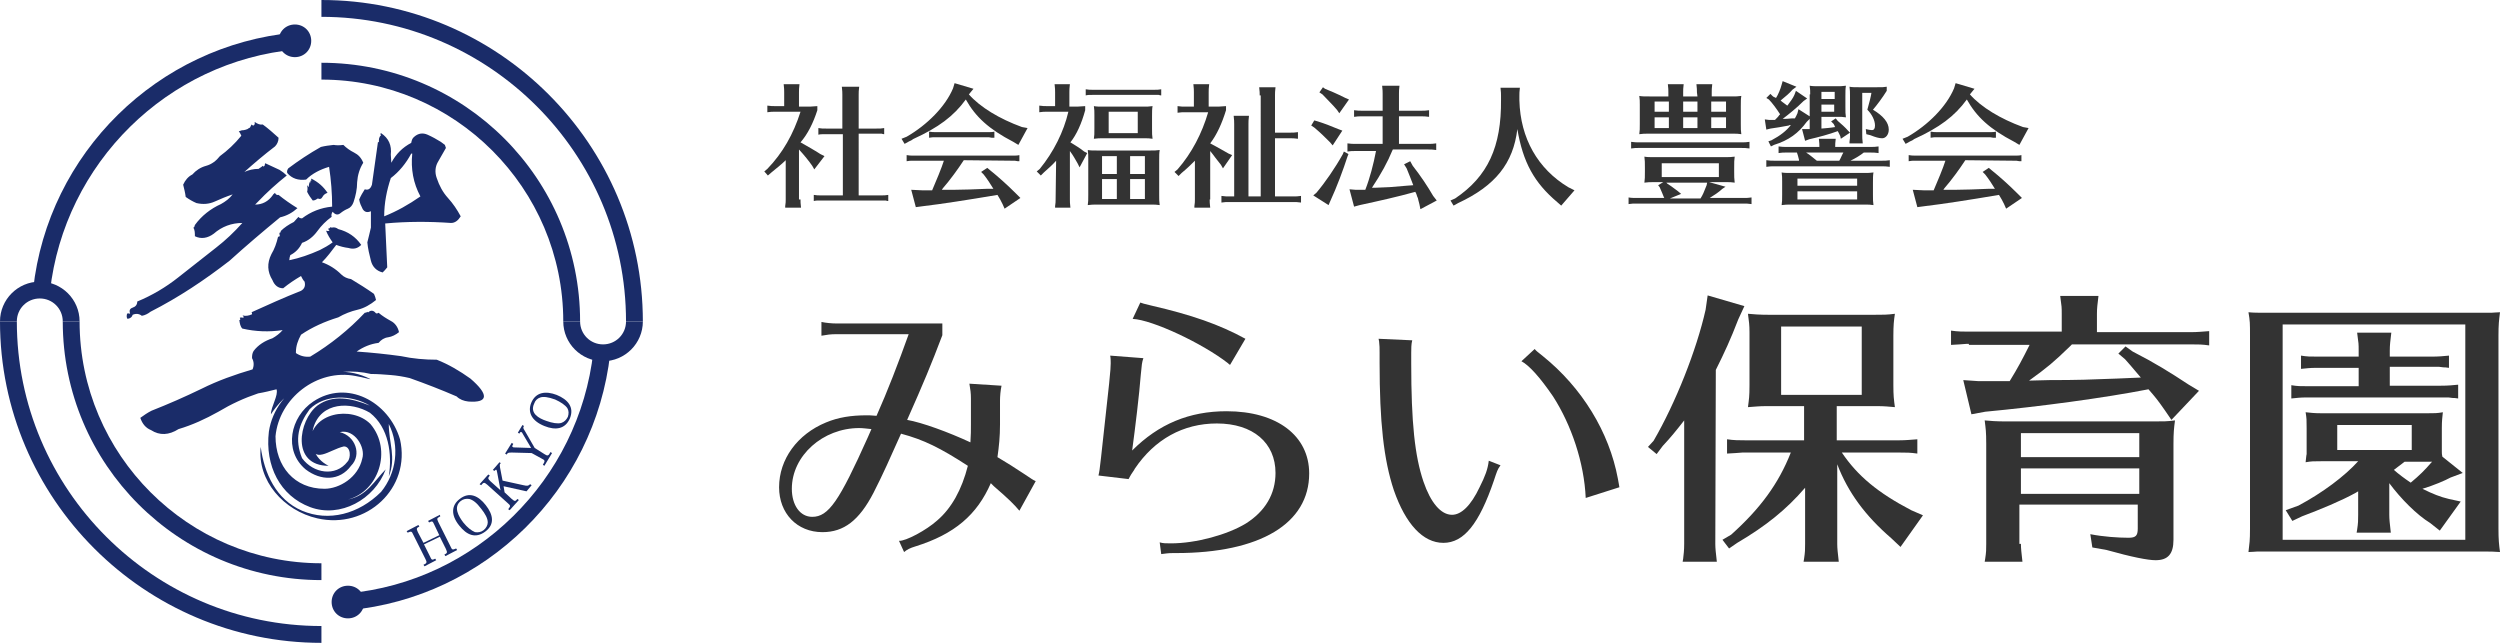
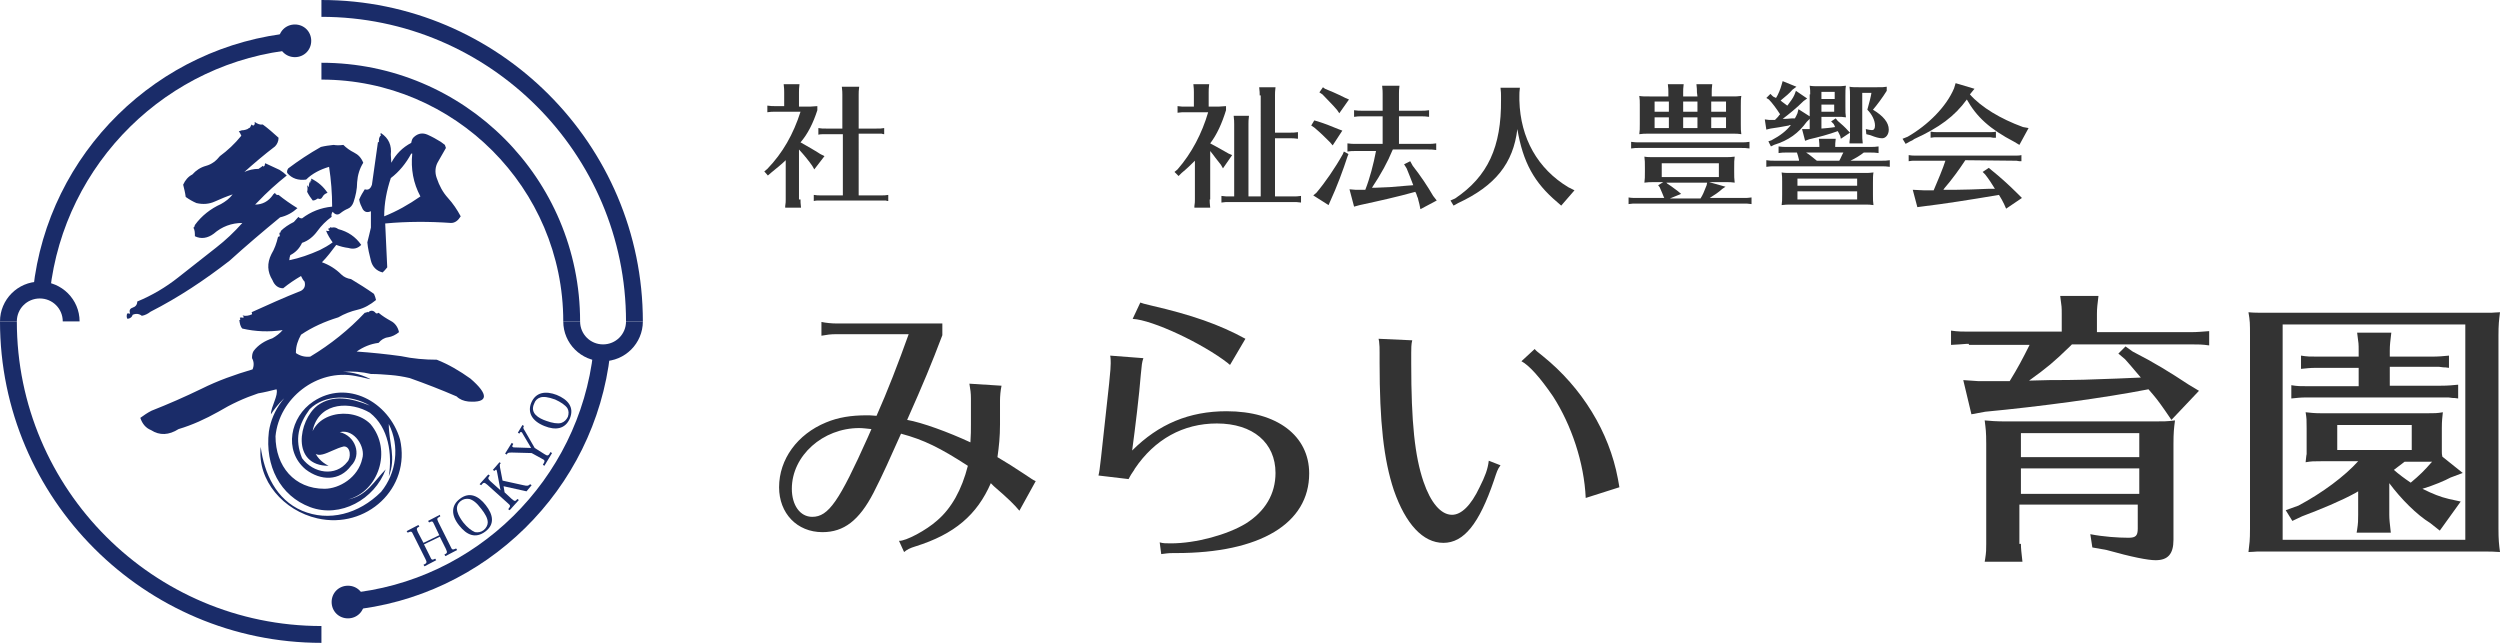
<svg xmlns="http://www.w3.org/2000/svg" version="1.1" id="レイヤー_1" x="0px" y="0px" viewBox="0 0 490 126" style="enable-background:new 0 0 490 126;" xml:space="preserve">
  <style type="text/css">
	.st0{fill:#333333;}
	.st1{fill:none;}
	.st2{fill:#1A2C69;}
</style>
  <g>
    <g>
      <path class="st0" d="M184.7,65.7c-2.2,5.8-3.7,9.4-6.9,16.6c2.9,0.5,8.1,2.4,12.4,4.4c0.1-1.4,0.1-2.4,0.1-3.5v-5.1    c0-1.1-0.1-1.7-0.3-2.9l6.3,0.4c-0.2,0.9-0.3,2.1-0.3,2.9v4.7c0,2.4-0.2,4.3-0.5,6.4c1.7,1,3.3,2,5.4,3.4c1.2,0.8,1.6,1.1,2.1,1.3    l-3.2,5.8c-1-1.2-2.1-2.3-5-4.8l-0.6-0.6c-2.7,6.2-7.1,10-14.8,12.4c-1,0.3-1.6,0.6-2.2,1.1l-1-2.2c1.3,0.1,5.4-2.1,7.5-4    c2.8-2.4,4.8-6,6-10.7c-5.4-3.5-8.6-5.1-13.1-6.3c-2.1,4.7-3.6,8.1-5.4,11.6c-2.8,5.4-5.8,7.7-10,7.7c-5,0-8.5-3.7-8.5-8.8    c0-5.5,3.6-10.4,9.2-12.7c2.4-1,4.9-1.4,8-1.4c0.3,0,0.9,0,1.9,0.1c2.1-4.7,4.3-10.4,6.3-16h-14.2c-1.1,0-1.8,0.1-2.9,0.3v-2.7    c0.9,0.2,2.1,0.3,2.9,0.3h20.8V65.7z M170.8,84.1c-1-0.1-1.7-0.2-2.4-0.2c-7.1,0-13.2,5.4-13.2,11.9c0,3.2,1.6,5.5,4,5.5    c3.2,0,5.3-3.1,10.9-15.6L170.8,84.1z" />
      <path class="st0" d="M215.3,93.2c0.2-0.9,0.2-0.9,0.5-3.5c1.7-15.2,1.9-17.3,1.9-18.5c0-0.3,0-1-0.1-1.5l6.5,0.5    c-0.3,0.9-0.3,1.2-0.5,3.2c-0.3,3.9-1.1,10.5-1.7,14.9c5.2-5.2,11.2-7.7,18.5-7.7c9.9,0,16.2,4.8,16.2,12.2    c0,9.8-9.6,15.6-26.1,15.6H230c-1.1,0-1.5,0.1-2.4,0.2l-0.3-2.3c0.6,0.2,1.3,0.2,2.2,0.2c4.9,0,11.1-1.7,14.7-3.9    c3.8-2.4,5.8-5.8,5.8-9.9c0-5.9-4.4-9.7-11.5-9.7c-6.6,0-12.2,3.1-16.1,8.9l-0.1,0.2c-0.2,0.3-0.4,0.6-0.6,0.9    c-0.1,0.2-0.3,0.5-0.5,0.9L215.3,93.2z M240.9,71.4l-0.2-0.2c-5-3.9-14.8-8.5-18.7-8.7l1.5-3.2c0.5,0.2,0.6,0.2,2.2,0.6    c7.8,1.8,13.3,3.7,18.4,6.5l-3,5.1L240.9,71.4z" />
      <path class="st0" d="M294.1,91.2c-0.6,0.8-0.7,1.2-1.3,3c-2.9,8.5-5.9,12.2-9.9,12.2s-7.4-3.7-9.7-10.3c-2-6-2.8-13.4-2.8-25v-2    c0-0.8,0-1.4-0.1-2.2l-0.1-0.5l6.6,0.3c-0.2,0.7-0.2,1.7-0.2,2.5v2c0,11.6,0.7,18.2,2.4,23.2c1.4,4.1,3.4,6.5,5.6,6.5    c1.8,0,3.7-1.8,5.4-5.4c1.1-2.2,1.6-3.5,1.8-5.2L294.1,91.2z M310.8,97.6c-0.3-6.9-2.8-14.3-6.4-19.9c-2.6-3.8-4.7-6.1-6.2-6.9    l2.6-2.4c0.3,0.4,0.5,0.5,1.6,1.4c7.7,6.2,13,14.9,14.7,24c0.2,0.9,0.2,1.3,0.3,1.7L310.8,97.6z" />
-       <path class="st0" d="M336.2,106.6c0,0.9,0.1,1.7,0.3,3.5h-6.7l0.1-0.6c0.1-0.9,0.2-1.6,0.2-2.9V82.4c-1.4,1.8-2.6,3.3-4.2,5    l-1.2,1.6l-1.7-1.4l1.1-1.2c4.3-7.4,8.4-17.7,10.2-25.7l0.4-2.8l7.2,2.1l-1.2,2.6c-1.5,3.9-2.7,6.5-4.4,9.9L336.2,106.6    L336.2,106.6z M367.1,61.7c2.1,0,2.8,0,4.3-0.2c-0.2,1.3-0.3,2.3-0.3,4.3v9.7c0,2.1,0.1,2.8,0.3,4.3c-1.2-0.1-2.1-0.2-3.4-0.2    h-0.9H360v6.7h12.3c1.2,0,2.1-0.1,3.5-0.2v2.8c-1.4-0.2-2.1-0.2-3.5-0.2H361c3.1,4.6,7.1,7.9,13.6,11.3l2.3,1l-4.4,6.2l-1.8-1.7    c-5.1-4.4-8.5-9-10.6-14.5v15.6c0,0.9,0.1,1.7,0.3,3.5h-6.9l0.1-0.6c0.2-1.3,0.2-1.8,0.2-2.9v-11c-3.7,4.3-7.7,7.5-13.3,10.8    l-1.6,1.1l-1.3-1.7l1.7-1c5.7-5.1,9.3-10,11.7-16.1h-9h-0.5c-1.2,0.1-1.3,0.1-3,0.2v-2.8c1.3,0.2,2.4,0.2,3.5,0.2h11.6v-6.7h-6.7    h-0.7c-1.5,0-2,0.1-3.6,0.2c0.2-1.6,0.3-2,0.3-4.3v-9.7v-0.7c0-1.4-0.1-2.1-0.3-3.6c1.1,0.1,2.2,0.2,4.3,0.2    C346.9,61.7,367.1,61.7,367.1,61.7z M349.1,64v13.4h15.8V64H349.1z" />
      <path class="st0" d="M385.9,67.4h-0.5c-1.2,0.1-1.3,0.1-3,0.2v-2.8c1.3,0.2,2.4,0.2,3.5,0.2h18.2v-3.5c0-1.3,0-1.3-0.3-3.5h7.5    c-0.2,1.7-0.3,2.4-0.3,3.5v3.6h18.5c1.2,0,2.1-0.1,3.5-0.2v2.8c-1.4-0.2-2.1-0.2-3.5-0.2h-23.4l-0.2,0.2l-0.2,0.2    c-3.2,3.1-4.4,4.1-8,6.7l3.9-0.1c5.7,0,8.1-0.1,13.3-0.3l4.7-0.2c-0.9-1-1.3-1.6-3.1-3.6l-1.3-1.1l1.4-1.4l1.4,1    c4.3,2.2,7.2,4,11,6.5l2,1.2l-5.4,5.7l-1.3-1.9c-1.4-2-1.8-2.5-3.2-4.1c-8.7,1.7-21.4,3.4-32,4.4l-2.7,0.5l-1.6-6.7l2.9,0.2h4.3    h1.9c1.6-2.6,2.5-4.3,3.9-7.1h-11.9V67.4z M396.1,106.6c0,0.9,0.1,1.7,0.3,3.5H389l0.1-0.6c0.2-1.3,0.2-1.8,0.2-2.9V87    c0-2.5-0.1-2.9-0.3-4.6c1.1,0.1,2.2,0.2,4.3,0.2H422c2.1,0,2.8,0,4.3-0.2c-0.2,1.5-0.3,2.4-0.3,4.6v18.8c0,2.8-1.1,4-3.5,4    c-1.5,0-4.6-0.6-9.6-2l-2.8-0.5l-0.4-2.6c2.5,0.5,5.5,0.7,7.5,0.7c1.4,0,1.8-0.4,1.8-1.8v-4.7h-23.2v7.7H396.1z M419.3,84.9h-23.2    v4.7h23.2V84.9z M396.1,91.8v5h23.2v-5H396.1z" />
      <path class="st0" d="M488.3,61.3c0.5,0,1-0.1,1.7-0.1c-0.2,1.6-0.3,2.4-0.3,4.6v37.8c0,2.2,0.1,3.1,0.3,4.6    c-1.4-0.1-1.7-0.1-3.7-0.1h-0.6H445h-2.6c-0.3,0-1,0.1-1.7,0.1c0.2-1.8,0.3-2.1,0.3-4.6V65.8c0-2.5,0-2.8-0.3-4.6    c1,0.1,1.7,0.1,3.9,0.1h0.5h40.7C485.8,61.3,488.3,61.3,488.3,61.3z M447.4,63.6v42.2h35.8V63.6H447.4z M475.7,81    c1.5,0,2,0,3.1-0.2c-0.1,1-0.2,1.6-0.2,3.1v3.7v0.9c0,0.3,0,0.6,0.1,1l4,3.2l-2.4,0.9c-1.1,0.6-3.2,1.5-5.5,2.2c2,1,3.5,1.6,5.2,2    l2.3,0.5l-4.1,5.7l-1.9-1.5c-2.6-1.6-5.7-4.7-8-7.8v6.2c0,0.9,0.1,1.7,0.3,3.5h-6.7l0.1-0.6c0.2-1.3,0.2-1.8,0.2-2.9v-4.6    l-0.5,0.3c-2.9,1.6-6.8,3.2-10.5,4.6l-1.9,0.9L448,100l2.5-0.9c4.7-2.5,9.1-5.8,11.7-8.7H455c-1.6,0-1.9,0-3.1,0.2    c0.1-0.7,0.1-1.2,0.2-1.6v-1.4v-3.7c0-1.6,0-1.9-0.2-3.1c1,0.1,1.6,0.2,3.1,0.2C455,81,475.7,81,475.7,81z M468.3,75.6h10    c1.6,0,2.4-0.1,3.5-0.2v2.7c-0.6-0.1-0.8-0.1-1.1-0.1l-0.8-0.1h-1.2h-0.4h-25.7H452c-1.2,0-1.8,0.1-2.9,0.2v-2.6    c1.2,0.2,1.7,0.2,3.5,0.2h9.7v-3.6h-7.8h-0.6c-1.2,0-1.8,0.1-2.9,0.2v-2.6c1.2,0.2,1.7,0.2,3.5,0.2h7.8v-1.2c0-1.3,0-1.3-0.3-3.5    h6.7c-0.2,1.7-0.3,2.4-0.3,3.5v1.2h8.1c1.6,0,2.4-0.1,3.5-0.2v2.4c-0.6-0.1-0.8-0.1-1.1-0.1l-0.8-0.1h-1.2h-0.4h-8.1v3.7H468.3z     M458.1,83.3v4.9h14.6v-4.9H458.1z M471.3,90.5c-0.5,0.4-1.3,1-2.1,1.6c0.9,0.8,2.1,1.7,3.3,2.5c1.7-1.4,2.8-2.5,4-3.9l0.2-0.2    h-0.3h-0.7H471.3z" />
    </g>
    <g>
      <path class="st0" d="M156.9,39.1c0,0.4,0,0.8,0.1,1.6h-3.1v-0.3c0.1-0.6,0.1-0.9,0.1-1.3v-7.7c-0.6,0.6-1.8,1.6-2.8,2.4l-0.7,0.6    l-0.7-0.8l0.6-0.5c3-3.1,5.1-6.8,6.5-11.2H152h-0.2c-0.6,0-0.6,0-1.4,0.1v-1.3c0.6,0.1,1.1,0.1,1.6,0.1h1.7v-2.7    c0-0.6,0-0.6-0.1-1.6h3.1c-0.1,0.8-0.1,1.1-0.1,1.6v2.8h0.6c1.5,0,2.1,0,3-0.1v0.8c-0.8,2.5-1.9,4.7-3.3,6.3    c1.4,0.8,2.5,1.4,3.9,2.3l0.8,0.4l-2,2.6l-0.4-0.7c-0.7-1-1.5-2-2.6-3.2v9.8H156.9z M168.3,38.3h4.2c0.8,0,1.1,0,1.6-0.1v1.2    c-0.3,0-0.4-0.1-0.5-0.1h-0.4h-0.5h-0.2h-11.4h-0.3c-0.6,0-0.9,0-1.3,0.1v-1.2c0.6,0.1,0.8,0.1,1.6,0.1h4.1v-12H162h-0.3    c-0.6,0-0.9,0-1.3,0.1v-1.3c0.6,0.1,0.8,0.1,1.6,0.1h3.1v-6.6c0-0.6,0-0.6-0.1-1.6h3.4c-0.1,0.8-0.1,1.1-0.1,1.6v6.6h3.4    c0.8,0,1.1,0,1.6-0.1v1.2c-0.3,0-0.4-0.1-0.5-0.1h-0.4h-0.5h-0.2h-3.4V38.3z" />
-       <path class="st0" d="M189.9,18.5c2.2,2.5,6,4.8,10.4,6.4l1.1,0.2l-1.8,3.3l-1-0.6c-4.8-2.5-7.4-4.9-9.3-8.3    c-2.4,3.3-5.4,5.5-10.2,7.7l-0.2,0.1l-0.1,0.1c-0.2,0.1-0.3,0.2-0.6,0.3l-0.9,0.5l-0.6-1l1-0.4c4-2.3,7.6-5.9,9.1-9.5l0.3-1    l3.7,1.1L189.9,18.5z M188.9,31.4c-1.1,1.7-2.7,3.9-4.1,5.5l-0.2,0.3h2.4c1.6,0,4.2-0.1,6.6-0.2h1.1c-0.6-1-1.2-1.9-1.9-2.8    l-0.5-0.5l1.2-0.8l0.6,0.5c1.5,1.2,3.3,2.8,5.1,4.6l0.8,0.8l-3.1,2.1l-0.4-0.9c-0.3-0.6-0.6-1.2-1-1.8c-5.9,1-11.1,1.8-14.5,2.2    l-1.5,0.2l-0.9-3.4l2.1,0.1h2c0.7-1.6,1.9-4.5,2.3-5.8h-5.7H179c-0.5,0-0.8,0-1.3,0.1v-1.2c0.5,0.1,0.8,0.1,1.6,0.1h18.9h0.2h0.2    c0.4,0,0.8,0,1.2-0.1v1.2h-0.3c-0.2,0-0.4-0.1-0.6-0.1h-0.6L188.9,31.4L188.9,31.4z M194.4,27c-0.2,0-0.4-0.1-0.6-0.1h-0.6h-9.6    h-0.2c-0.5,0-0.8,0-1.3,0.1v-1.2c0.5,0.1,0.8,0.1,1.6,0.1h9.6h0.2h0.2c0.4,0,0.8,0,1.2-0.1V27H194.4z" />
-       <path class="st0" d="M207,31.5c-0.7,0.8-1.5,1.5-2.4,2.3l-0.6,0.6l-0.8-0.8l0.6-0.5c2.7-3.3,4.7-7.3,5.6-11.2h-4.1h-0.2    c-0.6,0-0.6,0-1.4,0.1v-1.3c0.6,0.1,1.1,0.1,1.6,0.1h1.5v-2.7c0-0.6,0-0.6-0.1-1.6h3c-0.1,0.8-0.1,1.1-0.1,1.6v2.8h0.3    c1.4,0,1.5,0,2.8-0.1v0.8c-0.7,2.6-1.7,4.8-2.9,6.3c1.1,0.7,1.7,1,2.7,1.8l0.6,0.3l-1.5,2.8l-0.4-0.8c-0.6-1-0.7-1.3-1.5-2.4v9.5    c0,0.4,0,0.8,0.1,1.6h-3v-0.3c0.1-0.6,0.1-0.9,0.1-1.3L207,31.5L207,31.5z M227.6,18.7c-0.3,0-0.4-0.1-0.5-0.1h-0.4h-0.5H226    h-11.6h-0.3c-0.6,0-0.9,0-1.3,0.1v-1.2c0.6,0.1,0.8,0.1,1.6,0.1H226c0.8,0,1.1,0,1.6-0.1V18.7z M227.2,38.2c0,1,0,1.3,0.1,2    c-0.6-0.1-1-0.1-1.6-0.1h-0.4h-10.1h-0.3c-0.7,0-0.9,0-1.7,0.1c0.1-0.7,0.1-0.9,0.1-2v-6.7v-0.4c0-0.7,0-1-0.1-1.7    c0.5,0.1,1,0.1,2,0.1h10.1c1,0,1.3,0,2-0.1c-0.1,0.6-0.1,1.1-0.1,2V38.2z M225.8,25.2c0,1,0,1.3,0.1,2c-0.6-0.1-1-0.1-1.6-0.1    h-0.4h-7.5h-0.3c-0.7,0-0.9,0-1.7,0.1c0.1-0.7,0.1-0.9,0.1-2v-2.4v-0.3c0-0.7,0-1-0.1-1.7c0.5,0.1,1,0.1,2,0.1h7.5    c1,0,1.3,0,2-0.1c-0.1,0.6-0.1,1.1-0.1,2V25.2z M218.9,30.6H216v3.5h2.9V30.6z M216,35.1V39h2.9v-3.9H216z M223,21.9h-5.7v4.2h5.7    V21.9z M224.4,34.1v-3.5h-2.9v3.5H224.4z M221.5,39h2.9v-3.9h-2.9V39z" />
      <path class="st0" d="M237.1,39.1c0,0.4,0,0.8,0.1,1.6h-3.1v-0.3c0.1-0.6,0.1-0.9,0.1-1.3v-7.6c-0.6,0.6-1.5,1.5-2.6,2.4l-0.6,0.6    l-0.8-0.8l0.6-0.5c2.8-3.2,4.8-7.1,6-11.2h-4.4h-0.2c-0.6,0-0.6,0-1.4,0.1v-1.3c0.6,0.1,1.1,0.1,1.6,0.1h1.6v-2.8    c0-0.6,0-0.6-0.1-1.6h3.1c-0.1,0.8-0.1,1.1-0.1,1.6v2.8h0.5c1.4,0,1.9,0,2.9-0.1v0.8c-0.8,2.6-1.8,4.8-3.1,6.5    c1.3,0.7,2.4,1.3,3.6,2l0.7,0.3l-1.8,2.6l-0.4-0.7l-1.1-1.4c-0.3-0.4-0.5-0.7-1-1.3v9.5H237.1z M246.9,18.7c0-0.6,0-0.6-0.1-1.6    h3.2c-0.1,0.8-0.1,1.1-0.1,1.6V26h2.9c0.6,0,1,0,1.6-0.1v1.3c-0.7-0.1-1-0.1-1.6-0.1h-2.9v11.4h3.5c0.6,0,1,0,1.6-0.1v1.3    c-0.7-0.1-1-0.1-1.6-0.1H241h-0.2c-0.6,0-0.6,0-1.4,0.1v-1.3c0.6,0.1,1.1,0.1,1.6,0.1h0.9V24.3c0-0.6,0-0.6-0.1-1.6h3    c-0.1,0.8-0.1,1.1-0.1,1.6v14.2h2.4V18.7H246.9z" />
      <path class="st0" d="M258.3,23.8c1.3,0.4,2.8,1,4,1.5l0.8,0.3l-1.9,2.9l-0.5-0.6c-0.9-0.9-1.9-1.9-3.1-2.9l-0.6-0.4l0.6-1    L258.3,23.8z M264.3,30.2l-0.2,0.5c-0.8,2.5-2.1,6-3.4,8.8l-0.3,0.7l-3-1.9l0.6-0.5c1.7-2,3.7-4.9,5.2-7.6l0.2-0.5L264.3,30.2z     M259.7,17.4c1,0.4,2.2,0.9,4,1.8l0.7,0.3l-1.9,2.7l-0.4-0.6c-1-1.2-1.8-1.9-2.9-3.1l-0.6-0.4l0.7-1L259.7,17.4z M273,29.3    l-0.1,0.2c-0.9,2.2-2.2,4.6-4,7.3h0.6c2.7-0.1,3-0.1,6.2-0.4l1.3-0.1c-0.4-1.1-0.9-2.3-1.3-3.3l-0.5-0.8l1.2-0.6l0.5,0.9    c1.5,1.9,2.9,4,4,5.9l0.7,0.9l-3.2,1.7l-0.2-1c-0.2-0.7-0.2-0.8-0.3-1.2l-0.1-0.2l-0.2-0.6l-0.2-0.4c-3.6,1-7.2,1.8-10.9,2.6    l-1.1,0.3l-0.9-3.4l1.2,0.1h1.6h0.3c0.9-2.3,1.6-5,2.1-7.6h-4h-0.2c-0.6,0-0.6,0-1.4,0.1v-1.6c0.6,0.1,1.1,0.1,1.6,0.1h5.3v-5.4    h-4h-0.2c-0.6,0-0.6,0-1.4,0.1v-1.3c0.6,0.1,1.1,0.1,1.6,0.1h4v-3.3c0-0.6,0-0.6-0.1-1.6h3.4c-0.1,0.8-0.1,1.1-0.1,1.6v3.3h4.3    c0.6,0,1,0,1.6-0.1v1.3c-0.7-0.1-1-0.1-1.6-0.1h-4.3v5.4h5.7c0.6,0,1,0,1.6-0.1v1.3c-0.7-0.1-1-0.1-1.6-0.1L273,29.3L273,29.3z" />
      <path class="st0" d="M297.8,19.7c0.2,7.4,3.6,13.4,9.6,17l1.2,0.6l-2.6,3l-0.8-0.7c-4.5-3.8-6.7-7.8-7.8-14.3    c-0.8,6.7-4.3,11.1-11.6,14.5l-0.9,0.5l-0.6-1l0.9-0.4c6.4-4.3,9.1-10.1,9-19.4v-0.7c0-0.6,0-0.6-0.1-1.6h3.8    c-0.1,0.8-0.1,1.1-0.1,1.6V19.7z" />
      <path class="st0" d="M338.2,36.6l-0.6,0.4c-0.9,0.8-1.4,1.1-2.5,1.8h6.6c0.6,0,1,0,1.6-0.1V40c-0.7-0.1-1-0.1-1.6-0.1h-20.9h-0.2    c-0.6,0-0.6,0-1.4,0.1v-1.3c0.5,0.1,1.1,0.1,1.6,0.1h5.4l-0.1-0.2c-0.2-0.5-0.4-1-0.8-1.9l-0.3-0.4l1-0.6h-1.7H324    c-0.7,0-0.9,0-1.7,0.1c0.1-0.8,0.1-1,0.1-2.2v-0.7c0-1.2,0-1.3-0.1-2.2c0.5,0.1,1,0.1,2,0.1H338c1,0,1.3,0,2-0.1    c-0.1,0.7-0.1,1.1-0.1,2.2v0.7c0,1,0,1.4,0.1,2.2c-0.6-0.1-1-0.1-1.6-0.1H338h-3L338.2,36.6z M342.9,29.1c-0.7-0.1-1-0.1-1.6-0.1    h-20h-0.2c-0.6,0-0.6,0-1.4,0.1v-1.3c0.6,0.1,1.1,0.1,1.6,0.1h20c0.6,0,1,0,1.6-0.1V29.1z M332.6,18.1c0-0.6,0-0.6-0.1-1.6h3.1    c-0.1,0.8-0.1,1.1-0.1,1.6v0.8h3.8c1,0,1.3,0,2-0.1c-0.1,0.6-0.1,1.1-0.1,2v3.5c0,1,0,1.3,0.1,2c-0.6-0.1-1-0.1-1.6-0.1h-0.4    h-15.9H323c-0.7,0-0.9,0-1.7,0.1c0.1-0.8,0.1-0.9,0.1-2v-3.5v-0.3c0-0.7,0-1-0.1-1.7c0.5,0.1,1,0.1,2,0.1h3.7v-0.8    c0-0.6,0-0.6-0.1-1.6h3.1c-0.1,0.8-0.1,1.1-0.1,1.6v0.8h2.8L332.6,18.1L332.6,18.1z M327.1,21.9v-2h-2.8v2H327.1z M324.3,23v2.1    h2.8V23H324.3z M336.9,32h-11.2v2.7h11.2V32z M326.6,35.8l0.2,0.2c0.5,0.3,0.9,0.6,1.7,1.2l0.4,0.3l0.6,0.5l-2.2,0.9h6    c0.5-0.8,0.6-1.1,1.2-2.6l0.1-0.5C334.6,35.8,326.6,35.8,326.6,35.8z M329.9,19.9v2h2.8v-2H329.9z M329.9,25.1h2.8V23h-2.8V25.1z     M335.4,21.9h2.9v-2h-2.9V21.9z M335.4,25.1h2.9V23h-2.9V25.1z" />
      <path class="st0" d="M354.8,18.5c0-0.7,0-1-0.1-1.7c0.5,0.1,1,0.1,2,0.1h3.1c1,0,1.3,0,2-0.1c-0.1,0.6-0.1,1.1-0.1,2V21    c0,1,0,1.3,0.1,2c-0.6-0.1-1-0.1-1.6-0.1h-0.4H357v2.3c1-0.1,1.5-0.1,2.7-0.3c-0.1-0.1-0.1-0.1-0.1-0.2l-0.2-0.4l-0.5-0.5l0.9-0.6    l0.4,0.5c0.7,0.6,1.4,1.2,2.1,2l0.3,0.3l-1.8,1.2l-0.1-0.5c-0.2-0.4-0.3-0.7-0.5-1c-1.6,0.6-3.8,1.2-5.6,1.6l-0.8,0.3l-0.6-2.3h1    h0.3h0.2v-2l-0.6,0.6c-1.6,2.2-3.5,3.6-6.4,4.5l-0.6,0.3l-0.5-1l0.6-0.2c1.7-0.9,3-1.9,3.8-3h-0.2l-0.2,0.1    c-1.1,0.2-2.7,0.5-3.6,0.6l-0.8,0.2l-0.3-2l0.8,0.1h0.7h0.3h0.2c0.4-0.4,0.7-0.7,0.8-0.9l0.2-0.2c-0.7-1.1-1.6-2.3-2.2-2.9    l-0.5-0.3l0.8-0.8l0.4,0.4c0.2,0.2,0.3,0.2,0.5,0.3l0.2,0.1c0.4-0.6,0.9-1.8,1.1-2.6l0.2-0.7l2.7,1.1l-0.8,0.6    c-0.5,0.6-1.3,1.3-2.3,2.1c0.3,0.3,1.1,0.8,1.3,1l0.1-0.1c0.5-0.7,1-1.3,1.3-2l0.3-0.8l2.2,1.5l-0.7,0.5c-1.3,1.3-2.9,2.6-4.1,3.5    c0.7,0,0.8,0,1.9-0.1h0.5c0.2-0.4,0.3-0.5,0.5-1l0.2-0.8l2.2,1.4v-4.3v0H354.8z M356.6,28.8c0-0.6,0-0.6-0.1-1.6h3.3    c-0.1,0.8-0.1,1.1-0.1,1.6h6.9c0.6,0,1,0,1.6-0.1V30c-0.7-0.1-1-0.1-1.6-0.1h-1.3c-0.6,0.5-1.6,1.1-2.6,1.6h6.1c0.6,0,1,0,1.6-0.1    v1.3c-0.7-0.1-1-0.1-1.6-0.1h-21h-0.2c-0.6,0-0.6,0-1.4,0.1v-1.3c0.6,0.1,1.1,0.1,1.6,0.1h4.8v-0.1v-0.1c-0.1-0.5-0.3-1.1-0.4-1.4    h-1.9H350c-0.6,0-0.6,0-1.4,0.1v-1.3c0.6,0.1,1.1,0.1,1.6,0.1H356.6z M365.2,33.9c1,0,1.3,0,2-0.1c-0.1,0.6-0.1,1.1-0.1,2v2.4    c0,1,0,1.3,0.1,2c-0.6-0.1-1-0.1-1.6-0.1h-0.4h-14h-0.3c-0.7,0-0.9,0-1.7,0.1c0.1-0.7,0.1-0.9,0.1-2v-2.4v-0.3c0-0.7,0-1-0.1-1.7    c0.5,0.1,1,0.1,2,0.1H365.2z M352.3,35v1.4H364V35H352.3z M352.3,37.5v1.6H364v-1.6H352.3z M354,29.9c0.8,0.5,1.2,0.9,2.1,1.6h4.4    c0.3-0.5,0.5-1.1,0.8-1.6H354z M357,19.4h2.6V18H357V19.4z M359.5,21.9v-1.4H357v1.4H359.5z M365,26.5c0,0.4,0,0.8,0.1,1.6h-2.6    v-0.3c0.1-0.6,0.1-0.8,0.1-1.3V19v-0.3c0-0.7,0-1-0.1-1.7c0.5,0.1,1,0.1,2,0.1h3.2c1.3,0,1.5,0,2.1-0.1v0.8    c-0.8,1.3-2,2.9-2.7,3.7c2,1.2,3.1,2.5,3.1,3.9c0,1-0.6,1.7-1.3,1.7c-0.6,0-1.3-0.2-2.3-0.6l-0.8-0.2l-0.1-1    c0.4,0.1,0.9,0.2,1.2,0.2c0.4,0,0.6-0.3,0.6-0.9c0-1-0.6-2.2-1.5-3.1c0.4-1.4,0.7-2.6,0.8-3.3H365V26.5z" />
      <path class="st0" d="M386.1,18.5c2.2,2.5,6,4.8,10.4,6.4l1.1,0.2l-1.8,3.3l-1-0.6c-4.8-2.5-7.4-4.9-9.3-8.3    c-2.4,3.3-5.4,5.5-10.2,7.7l-0.2,0.1l-0.1,0.1c-0.2,0.1-0.3,0.2-0.6,0.3l-0.9,0.5l-0.6-1l1-0.4c4-2.3,7.6-5.9,9.1-9.5l0.3-1    l3.7,1.1L386.1,18.5z M385.2,31.4c-1.1,1.7-2.7,3.9-4.1,5.5l-0.2,0.3h2.4c1.6,0,4.2-0.1,6.6-0.2h1.1c-0.6-1-1.2-1.9-1.9-2.8    l-0.5-0.5l1.2-0.8l0.6,0.5c1.5,1.2,3.3,2.8,5.1,4.6l0.8,0.8l-3.1,2.1l-0.4-0.9c-0.3-0.6-0.6-1.2-1-1.8c-5.9,1-11.1,1.8-14.5,2.2    l-1.5,0.2l-0.9-3.4l2.1,0.1h2c0.7-1.6,1.9-4.5,2.3-5.8h-5.7h-0.2c-0.5,0-0.8,0-1.3,0.1v-1.2c0.5,0.1,0.8,0.1,1.6,0.1h18.9h0.2h0.2    c0.4,0,0.8,0,1.2-0.1v1.2h-0.4c-0.2,0-0.4-0.1-0.6-0.1h-0.6L385.2,31.4L385.2,31.4z M390.7,27c-0.2,0-0.4-0.1-0.6-0.1h-0.6h-9.6    h-0.2c-0.5,0-0.8,0-1.3,0.1v-1.2c0.5,0.1,0.8,0.1,1.6,0.1h9.6h0.2h0.2c0.4,0,0.8,0,1.2-0.1V27H390.7z" />
    </g>
  </g>
  <g>
    <rect class="st1" width="490" height="126" />
    <g>
      <g>
        <path class="st2" d="M51.5,24.4c1.1,0.8,2.1,1.7,3.1,2.6c0,0.7-0.3,1.3-0.7,1.7c-2.1,1.6-4.1,3.3-6,5c0.9-0.4,1.8-0.6,2.8-0.6     c0.2-0.2,0.5-0.3,0.8-0.6c0.1,0.2,0.2,0.2,0.4-0.1c0-0.1,0-0.3,0.1-0.4c0.9,0.4,1.9,0.9,2.8,1.3c0.5,0.3,1,0.7,1.4,1.1     c-2,1.6-3.9,3.3-5.7,5.2c-0.2,0.2-0.4,0.4-0.5,0.5c1.4,0,2.6-0.6,3.5-1.9c0-0.1,0.2-0.2,0.4-0.4c0.1,0.3,0.4,0.5,0.7,0.4     c1.1,0.9,2.4,1.8,3.7,2.6c-1,0.9-2.1,1.5-3.4,1.8c-3.4,2.8-6.7,5.6-9.9,8.5c-4.9,3.8-10,7.2-15.5,10c-0.5,0.4-1.1,0.7-1.7,0.8     c-0.5-0.4-1.1-0.5-1.8-0.2c-0.1,0.4-0.4,0.7-1,0.8c-0.2-0.2-0.2-0.6-0.1-1c0.1-0.1,0.3-0.1,0.6,0c-0.2-0.6-0.1-1,0.5-1.2     c0.6-0.2,0.9-0.6,0.9-1.2c2.9-1.2,5.6-2.8,8-4.7c2.5-2,5-3.9,7.5-5.9c1.8-1.4,3.5-3,5.1-4.8c-2.1,0-4,0.7-5.6,2.1     c-1.2,0.9-2.5,1.1-3.7,0.5c0-0.6,0-1.2-0.3-1.7c0.2,0,0.2-0.2,0.3-0.5c1.3-1.8,3.1-3.2,5.1-4.1c0.9-0.5,1.7-1.1,2.3-1.9     c-1.2,0.4-2.4,0.9-3.5,1.4c-1.1,0.5-2.3,0.6-3.6,0.3c-0.7-0.3-1.4-0.7-2.1-1.2c-0.1-0.8-0.3-1.6-0.5-2.4c0.4-0.9,1-1.6,1.8-2     c0.7-0.8,1.6-1.4,2.7-1.7c1.1-0.3,2-1,2.7-1.9c1.5-1.1,2.9-2.4,4.2-4c-0.1-0.3-0.3-0.6-0.5-0.9c0.1,0,0.3,0,0.6-0.1     c-0.2,0-0.4-0.1-0.4-0.1c0.5,0.1,1,0,1.5-0.2c0.1-0.1,0.3-0.2,0.5-0.3c0.1-0.2,0.2-0.4,0.3-0.6c0.1,0.1,0.2,0.2,0.4,0.2     c0.2-0.1,0.3-0.4,0.2-0.7C50.5,24.3,51,24.5,51.5,24.4z M91.8,78.7c-0.9-0.1-1.7-0.4-2.3-1c-3-1.3-6.1-2.5-9.2-3.6     c-1.3-0.3-2.5-0.5-3.8-0.6c-1.3-0.1-2.5-0.2-3.8-0.2c-7-1.7-15.2,1.2-19.6,7.9c0-1.5,1.5-3.7,1.1-4.9c-1.2,0.3-2.4,0.6-3.6,0.8     c-2.7,0.9-5.3,2.1-7.8,3.6c-2.5,1.4-5.1,2.6-7.8,3.4c-1.9,1.2-3.7,1.3-5.4,0.2c-1-0.4-1.7-1.2-2.1-2.4c0.7-0.5,1.4-1,2.2-1.4     c3.3-1.3,6.5-2.7,9.8-4.3c3.2-1.6,6.6-2.8,10-3.8c0.3-0.7,0.3-1.5-0.1-2.2c0-0.4,0-0.9,0.3-1.4c0.9-1.2,2.2-2,3.7-2.5     c0.7-0.4,1.4-0.9,2-1.6c-2.7,0.4-5.3,0.3-7.9-0.3c-0.4-0.4-0.5-1-0.6-1.7c0.1,0.1,0.2,0,0.2-0.2c0,0-0.1-0.1-0.1-0.2     c0.1-0.1,0.4-0.1,0.7,0c0.1-0.2,0-0.4-0.2-0.5c0.6,0.2,1.2,0.1,1.9-0.2c0-0.1,0-0.3-0.1-0.4c3.1-1.4,6.4-2.9,9.7-4.2     c0.7-0.4,0.9-1,0.7-1.8c-0.3-0.3-0.5-0.7-0.7-1.1c-1.2,0.7-2.4,1.5-3.5,2.4c-1,0-1.7-0.6-2.1-1.6c-1-1.6-1.1-3.3-0.2-5.1     c0.6-1,1-2.1,1.3-3.4c0.3,0,0.4-0.1,0.3-0.4c-0.1-0.3,0-0.5,0.3-0.5c-0.1-0.1-0.1-0.1-0.1-0.2c0.7-0.7,1.6-1.3,2.6-1.8     c0.3-0.3,0.6-0.7,0.9-1c0.1,0.2,0.4,0.3,0.7,0.3c1.7-1.3,3.7-2.1,5.9-2.3c0-2.6-0.2-5.2-0.6-7.8c-1.7,0.5-3.3,1.3-4.5,2.5     c-1.5,0.2-2.8-0.2-3.7-1.3c-0.1-0.3,0-0.6,0.2-0.9c2-1.5,4.1-2.9,6.4-4.2c0.8-0.2,1.6-0.3,2.5-0.4c0.5,0.1,1.2,0.1,1.9,0     c0.6,0.6,1.3,1.1,2.1,1.5c0.8,0.4,1.4,1,1.8,2c-0.7,1.1-1.1,2.4-1.2,3.8c0,1.4-0.3,2.7-0.7,3.9c-0.2,0.6-0.6,1.1-1.1,1.3     c-0.5,0.2-1,0.5-1.5,0.9c-0.5,0.4-1,0.3-1.5-0.3c-0.2,0.3-0.3,0.6-0.2,1c-1.1,0.8-2,1.7-2.8,2.8c-0.8,1.1-1.8,1.9-3,2.3     c-0.5,1.1-1.3,1.9-2.3,2.4c-0.1,0.3-0.2,0.7-0.2,1c2-0.4,4-1.1,6-2c0.8-0.4,1.7-0.9,2.5-1.5c-0.5-0.7-1-1.5-1.3-2.3     c0.2,0.1,0.5,0.1,0.7,0c-0.2-0.1-0.3-0.3-0.2-0.5c0,0,0,0.1,0.1,0.1c0.1-0.1,0.2-0.2,0.3-0.3c0,0.1,0.1,0.1,0.3,0.1     c0.4-0.1,0.8,0,1.2,0.3c1.9,0.5,3.4,1.5,4.5,3.1c-0.7,0.7-1.5,0.9-2.5,0.6c-0.8-0.1-1.6-0.3-2.4-0.6c-0.9,1.2-1.8,2.4-2.8,3.4     c1.4,0.5,2.7,1.3,3.8,2.4c0.5,0.5,1.2,0.8,1.9,0.9c1.5,0.9,3.1,1.9,4.5,2.9c0.2,0.4,0.3,0.8,0.4,1.2c-1.1,0.9-2.3,1.6-3.6,1.9     c-1.3,0.3-2.6,0.8-3.8,1.5c-2.6,0.8-5.1,1.9-7.3,3.4c-0.6,1.1-1,2.2-1,3.4v0.2c0.9,0.6,1.8,0.8,2.8,0.7c4-2.4,7.6-5.3,10.7-8.6     c0.2,0,0.4-0.1,0.6-0.2c-0.1,0.1-0.1,0.1,0.1,0.1c0.4-0.4,0.9-0.4,1.3,0c0.2,0.3,0.4,0.3,0.7,0.1c0.7,0.6,1.5,1.1,2.4,1.6     c0.8,0.4,1.4,1.2,1.6,2.2c-0.6,0.5-1.4,0.9-2.1,1c-0.8,0.1-1.4,0.5-1.9,1.1c-1.6,0.2-3,0.8-4.3,1.7c2.9,0.2,5.8,0.5,8.7,0.9     c2.3,0.5,4.7,0.7,7,0.7c2.3,0.9,4.5,2.2,6.6,3.7C95.8,77.3,95.8,79,91.8,78.7z M69.7,73.7c-7.6-1.5-15,4.4-15.7,11.8     c0,5.9,3.7,10.3,9.6,10.3c2.9,0,6.6-2.2,7.4-5.9c0.7-2.2-1.5-5.9-4.4-5.2c3,0.7,4.4,4.4,2.2,6.6c-2.2,3-5.9,3-8.9,0.7     c-4.4-3.7-3-10.3,1.5-13.3c6.6-4.4,14.8,0,17,7.4c2.2,9.6-6.6,17.7-16.2,15.5c-6.6-1.5-11.8-7.4-11.1-14c0.7,5.2,3,10.3,8.1,12.5     c5.2,2.2,11.1,0.7,15.5-3.7c3-3.7,3.7-8.9,1.5-13.3c0,3.7,1.5,6.6,0,10.3c0.7-4.4,0-9.6-3.7-12.5c-3.7-2.2-9.6-2.2-11.1,3     c-0.7,3,0,5.9,3,7.4c-7.4,0-5.9-8.9-2.2-11.8c3-2.2,6.6-1.5,10.3,0c-3.7-2.2-8.9-2.2-11.8,0.7c-2.2,3-3,5.9-1.5,9.6     c2.2,3,6.6,3.7,8.9,0.7c0.7-0.7,0.7-3-0.7-3c-3,0.7-5.9,3.7-6.6-0.7c0-5.9,8.1-7.4,11.8-3.7c4.4,5.2,1.5,13.3-4.4,14.8     c3.7-0.7,5.2-3.7,7.4-5.9c-2.2,5.9-8.9,9.6-14.8,7.4c-5.9-2.2-8.9-8.1-8.1-14.8C54,75.9,64.3,70,72.6,74.3     C72.6,74.4,71.4,74,69.7,73.7z M64.2,37.8c-0.4,0.1-0.8,0.4-1,0.8c-0.2,0.4-0.5,0.5-0.9,0.3c-0.3,0.2-0.6,0.4-1,0.4     c-0.4-0.5-0.8-1.1-1.1-1.7c0.1-0.4,0.1-0.8,0-1.3c0.1,0.1,0.2,0.2,0.3,0.4c0-0.3,0.1-0.7,0.2-1.1c0,0.1,0,0.2,0.1,0.2     c0-0.2,0.1-0.3,0.1-0.5c0,0.1,0.1,0.2,0.1,0.2v-0.5C62.4,35.7,63.4,36.6,64.2,37.8z M87.2,28.4c0.1,0.2,0.1,0.4,0.2,0.6     c-0.5,0.9-1.1,1.9-1.6,2.8c-0.5,0.9-0.6,2-0.2,3.1c0.5,1.5,1.2,2.8,2.2,3.9c1,1.1,1.8,2.3,2.5,3.6c-0.5,0.8-1.1,1.3-1.9,1.3     c-4.3-0.3-8.6-0.3-12.9,0.1c0.1,2.9,0.3,5.8,0.4,8.6c-0.3,0.4-0.6,0.7-0.9,1c-1.2-0.3-2-1.1-2.3-2.3c-0.3-1.2-0.6-2.4-0.7-3.6     c0.2-0.9,0.5-1.9,0.7-2.9v-3.2c-0.7,0.3-1.2,0.2-1.6-0.4c-0.3-0.6-0.6-1.2-0.7-1.9c0.3-0.7,0.7-1.4,1.1-2c0.6,0.2,1.1,0,1.4-0.9     c0.4-2.8,0.8-5.6,1.2-8.5c0,0.1,0.1,0.2,0.2,0.2c-0.1-0.6,0-1.1,0.4-1.4c-0.2-0.2-0.2-0.3,0-0.4c1.5,1,2.1,2.4,1.9,4.2     c0,0.5,0.1,1.1,0.1,1.6c0.9-1.7,2.2-3,3.9-3.9c0.1-0.5,0.2-0.9,0.6-1.2c0.8-0.7,1.7-0.8,2.6-0.4c0.9,0.4,1.8,0.9,2.6,1.4     L87.2,28.4z M80.8,30.1h-0.2c-1,1.9-2.4,3.6-4,4.8c-0.8,2.4-1.3,4.9-1.3,7.5c2.5-1,4.8-2.3,7.1-3.9C81,35.9,80.5,33.1,80.8,30.1z     " />
      </g>
      <g>
        <g>
          <path class="st2" d="M118.2,70.8c-4.3,0-7.8-3.5-7.8-7.8h3.3c0,2.5,2,4.5,4.5,4.5c2.5,0,4.5-2,4.5-4.5h3.3      C126,67.3,122.5,70.8,118.2,70.8z" />
          <path class="st2" d="M15.6,63h-3.3c0-2.5-2-4.5-4.5-4.5c-2.5,0-4.5,2-4.5,4.5H0c0-4.3,3.5-7.8,7.8-7.8S15.6,58.7,15.6,63z" />
          <path class="st2" d="M126,63h-3.3c0-32.9-26.8-59.7-59.7-59.7V0C97.7,0,126,28.3,126,63z" />
          <path class="st2" d="M63,126C28.3,126,0,97.7,0,63h3.3c0,32.9,26.8,59.7,59.7,59.7V126z" />
          <path class="st2" d="M68.4,119.6l-0.3-3.3c25.2-2.3,45.4-22.3,48.2-47.4l3.3,0.4C116.6,96,95.1,117.1,68.4,119.6z" />
-           <path class="st2" d="M63,113.7C35,113.7,12.3,91,12.3,63h3.3c0,26.1,21.3,47.4,47.4,47.4V113.7z" />
          <path class="st2" d="M113.7,63h-3.3c0-26.1-21.3-47.4-47.4-47.4v-3.3C91,12.3,113.7,35,113.7,63z" />
          <path class="st2" d="M9.8,57.1l-3.3-0.4C9.4,30,30.9,8.9,57.6,6.4L58,9.7C32.8,12,12.6,32,9.8,57.1z" />
        </g>
        <path class="st2" d="M61,8c0,1.8-1.4,3.2-3.2,3.2c-1.8,0-3.2-1.4-3.2-3.2c0-1.8,1.4-3.2,3.2-3.2C59.6,4.8,61,6.2,61,8z" />
        <path class="st2" d="M71.4,118c0,1.8-1.4,3.2-3.2,3.2c-1.8,0-3.2-1.4-3.2-3.2s1.4-3.2,3.2-3.2C70,114.8,71.4,116.2,71.4,118z" />
      </g>
      <g>
        <path class="st2" d="M86.3,101.2c-0.7,0.4-0.7,0.4-0.4,1.1l2.4,4.8c0.3,0.7,0.4,0.7,1.1,0.4l0.2,0.3l-2.3,1.2l-0.2-0.3     c0.6-0.3,0.6-0.4,0.3-1.1l-1.2-2.4l-3.1,1.5l1.2,2.4c0.3,0.7,0.4,0.7,1,0.4l0.2,0.3l-2.3,1.2l-0.2-0.3c0.7-0.3,0.7-0.5,0.4-1.1     l-2.4-4.8c-0.3-0.7-0.4-0.7-1.1-0.4l-0.2-0.3l2.3-1.2l0.2,0.3c-0.6,0.3-0.6,0.4-0.3,1.1l1.1,2.1l3.1-1.5l-1-2.1     c-0.3-0.7-0.4-0.7-1-0.4l-0.2-0.3l2.3-1.2L86.3,101.2z" />
        <path class="st2" d="M90,103c-1.7-2.1-1.5-4,0.1-5.2c1.9-1.5,3.7-0.6,5.1,1.2c1.5,1.9,1.8,3.8-0.1,5.2     C93.2,105.6,91.5,104.9,90,103z M90.8,102.4c0.8,1,1.6,1.6,2.3,1.9c0.6,0.1,1.2,0,1.7-0.4c0.5-0.4,0.8-1,0.8-1.5     c0-0.8-0.5-1.7-1.3-2.7c-0.9-1.2-1.6-1.7-2.3-1.9c-0.6-0.1-1.2,0-1.7,0.4C88.8,99.4,89.9,101.2,90.8,102.4z" />
        <path class="st2" d="M98.5,94.2l4.1,0.9c0.8,0.2,1,0.1,1.3-0.2l0.3,0.2l-1,1.2l-4.5-1l0.2,1.2l1.4,1.3c0.6,0.5,0.7,0.5,1.1,0     l0.3,0.2l-1.8,2l-0.3-0.2c0.5-0.6,0.5-0.7-0.1-1.2l-4-3.6c-0.6-0.5-0.7-0.5-1.2,0.1l-0.3-0.2l1.7-1.9l0.3,0.2     c-0.4,0.5-0.4,0.6,0.1,1.1l2,1.8l0,0l-0.6-3.2c-0.1-0.4-0.1-0.7-0.2-0.8c-0.1-0.1-0.2,0-0.4,0.2l-0.3-0.2l1.3-1.5l0.3,0.2     C98,90.8,97.9,91,98,91.6L98.5,94.2z" />
        <path class="st2" d="M104.2,88.8l-3.8-0.1c-0.7,0-0.9,0-1.1,0.4l-0.3-0.2l1.3-2.1l0.3,0.2c-0.2,0.4-0.3,0.5-0.1,0.6     c0.1,0.1,0.2,0.1,0.5,0.1l3.1,0.1l0,0l-1.6-2.7c-0.1-0.2-0.2-0.4-0.3-0.4c-0.1-0.1-0.3,0-0.4,0.3l-0.3-0.2l0.9-1.5l0.3,0.2     c-0.2,0.3-0.2,0.4,0.2,1l1.9,3.3l1.9,1.2c0.6,0.4,0.8,0.4,1.2-0.4l0.3,0.2l-1.5,2.5l-0.3-0.2c0.5-0.8,0.4-0.9-0.2-1.2L104.2,88.8     z" />
        <path class="st2" d="M106.7,83.5c-2.5-1-3.3-2.7-2.6-4.5c0.9-2.2,2.9-2.4,5-1.6c2.2,0.9,3.5,2.4,2.6,4.6     C110.8,84.1,108.9,84.4,106.7,83.5z M107.1,82.5c1.1,0.4,2.2,0.6,2.9,0.4c0.6-0.2,1-0.6,1.3-1.2c0.2-0.6,0.2-1.2-0.1-1.7     c-0.4-0.6-1.3-1.2-2.4-1.7c-1.4-0.5-2.3-0.6-2.9-0.4c-0.6,0.2-1,0.6-1.2,1.2C103.8,81,105.6,82,107.1,82.5z" />
      </g>
    </g>
  </g>
</svg>